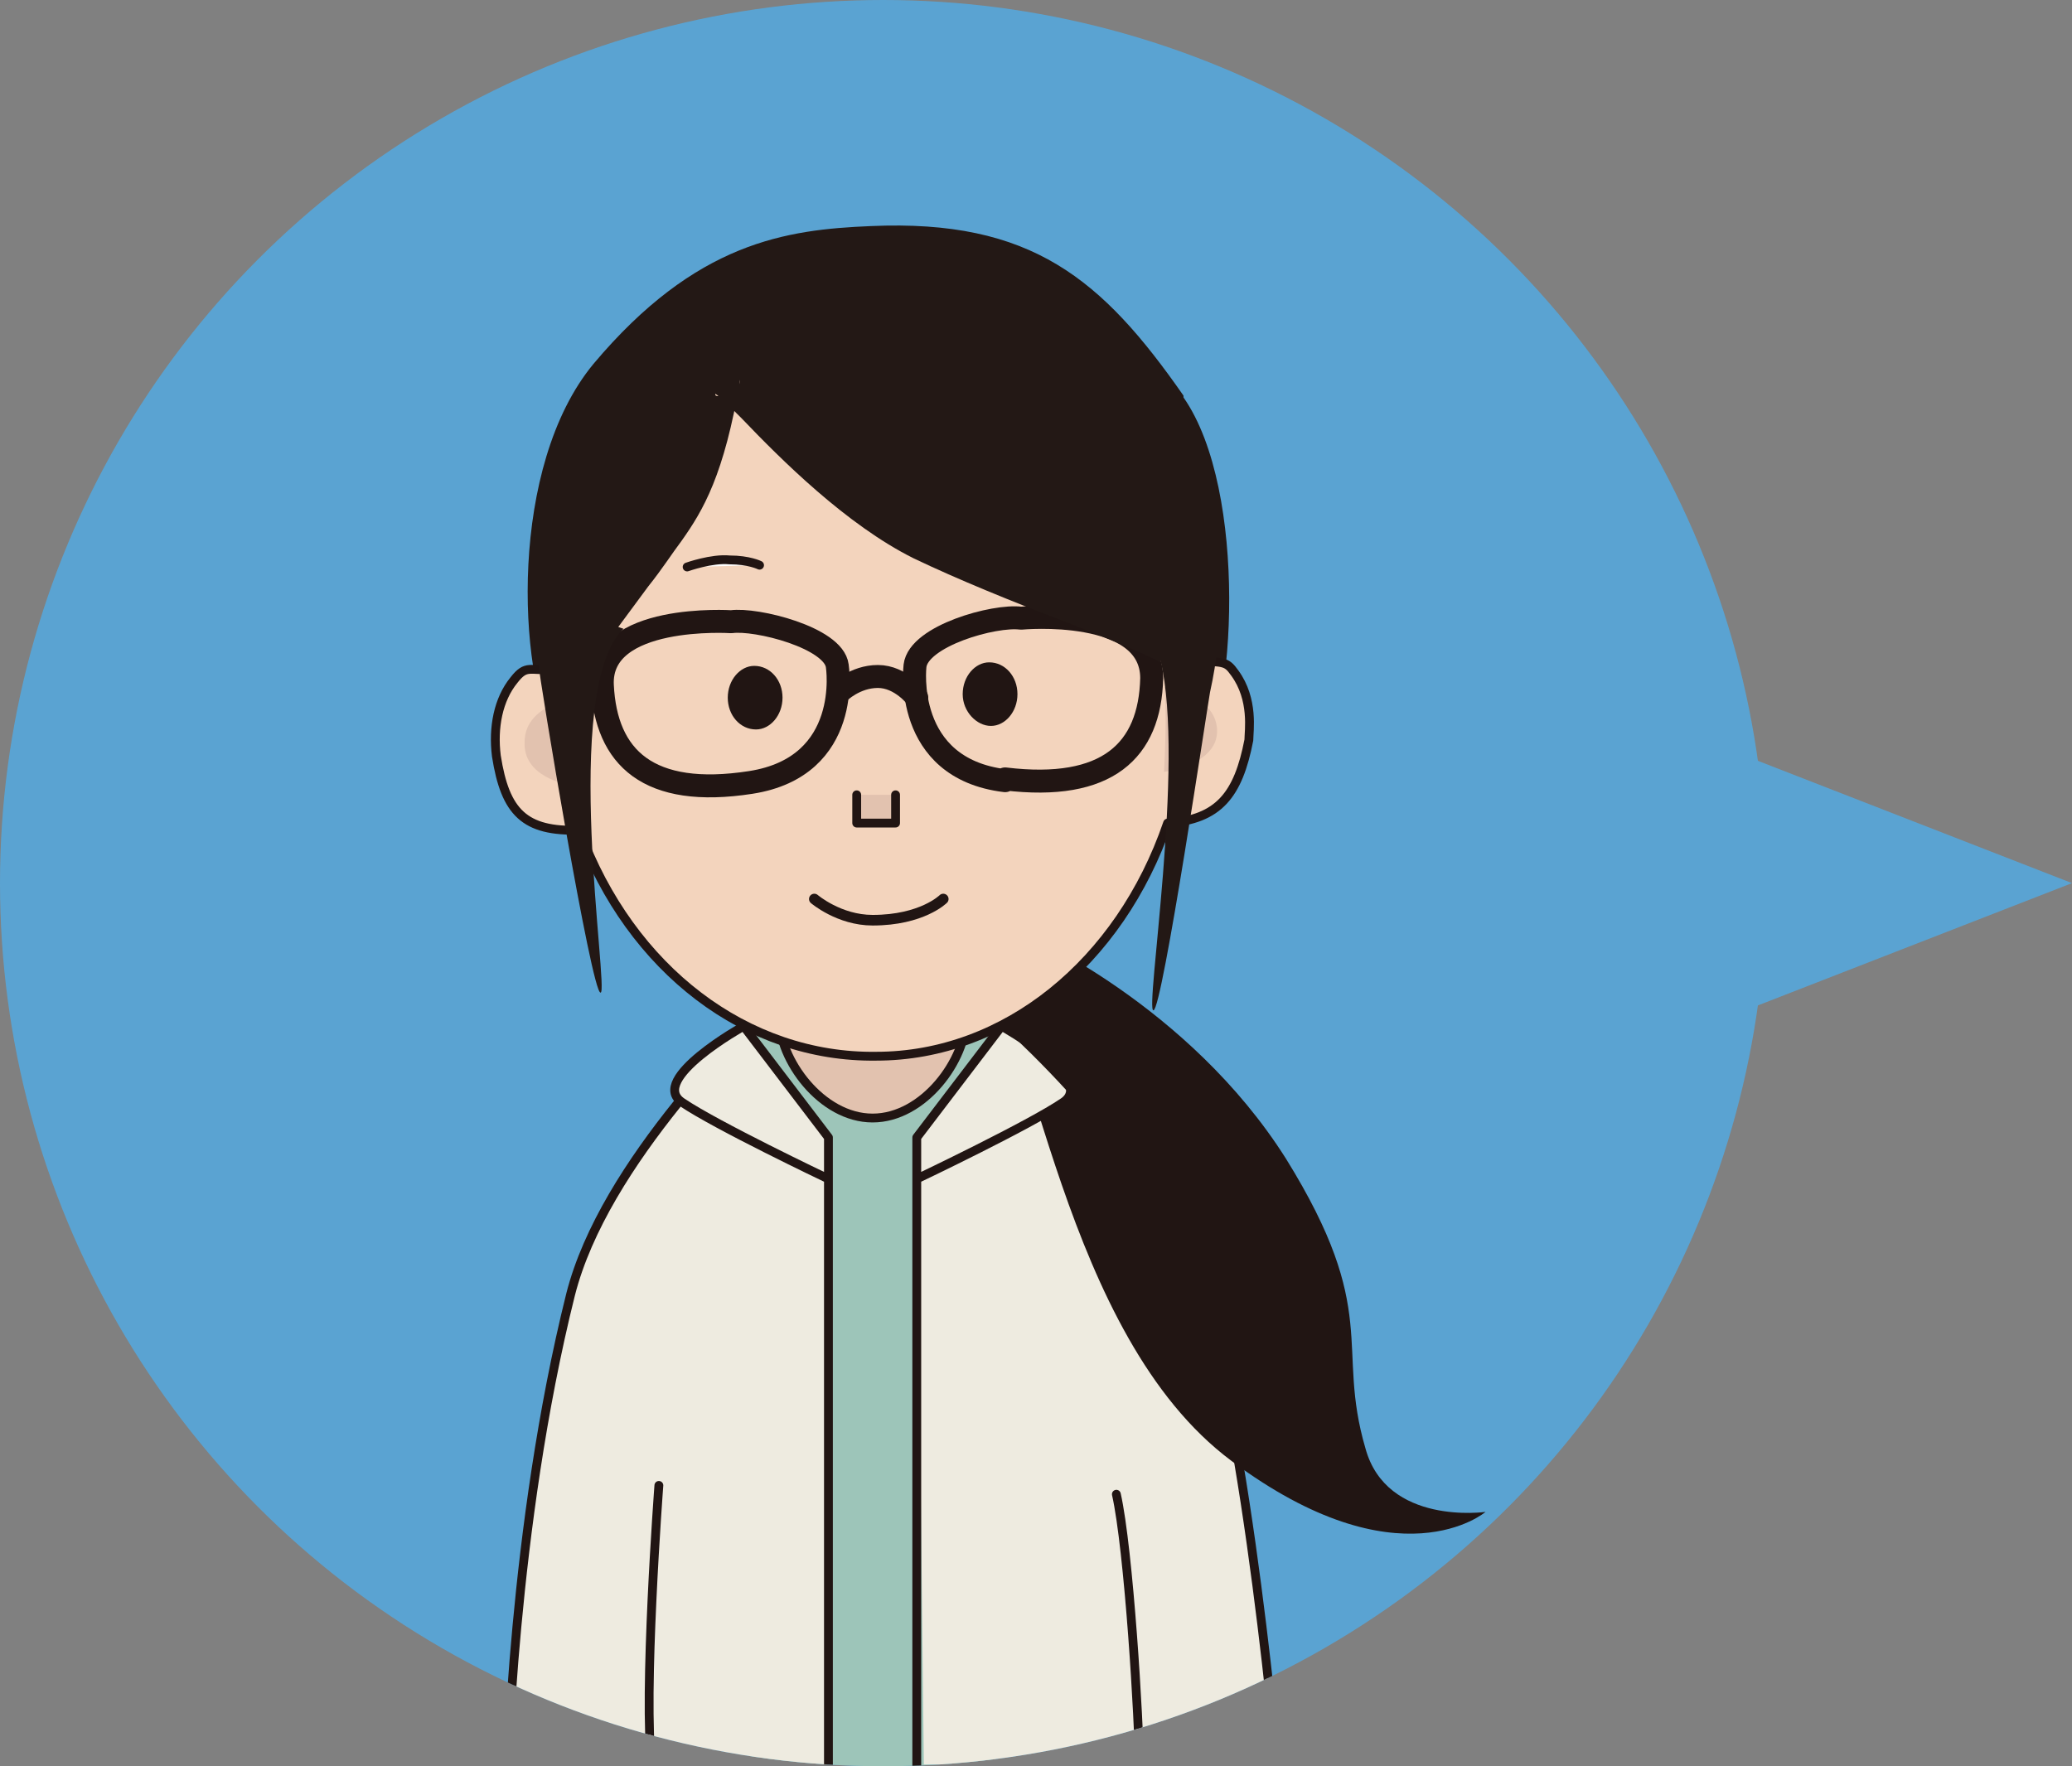
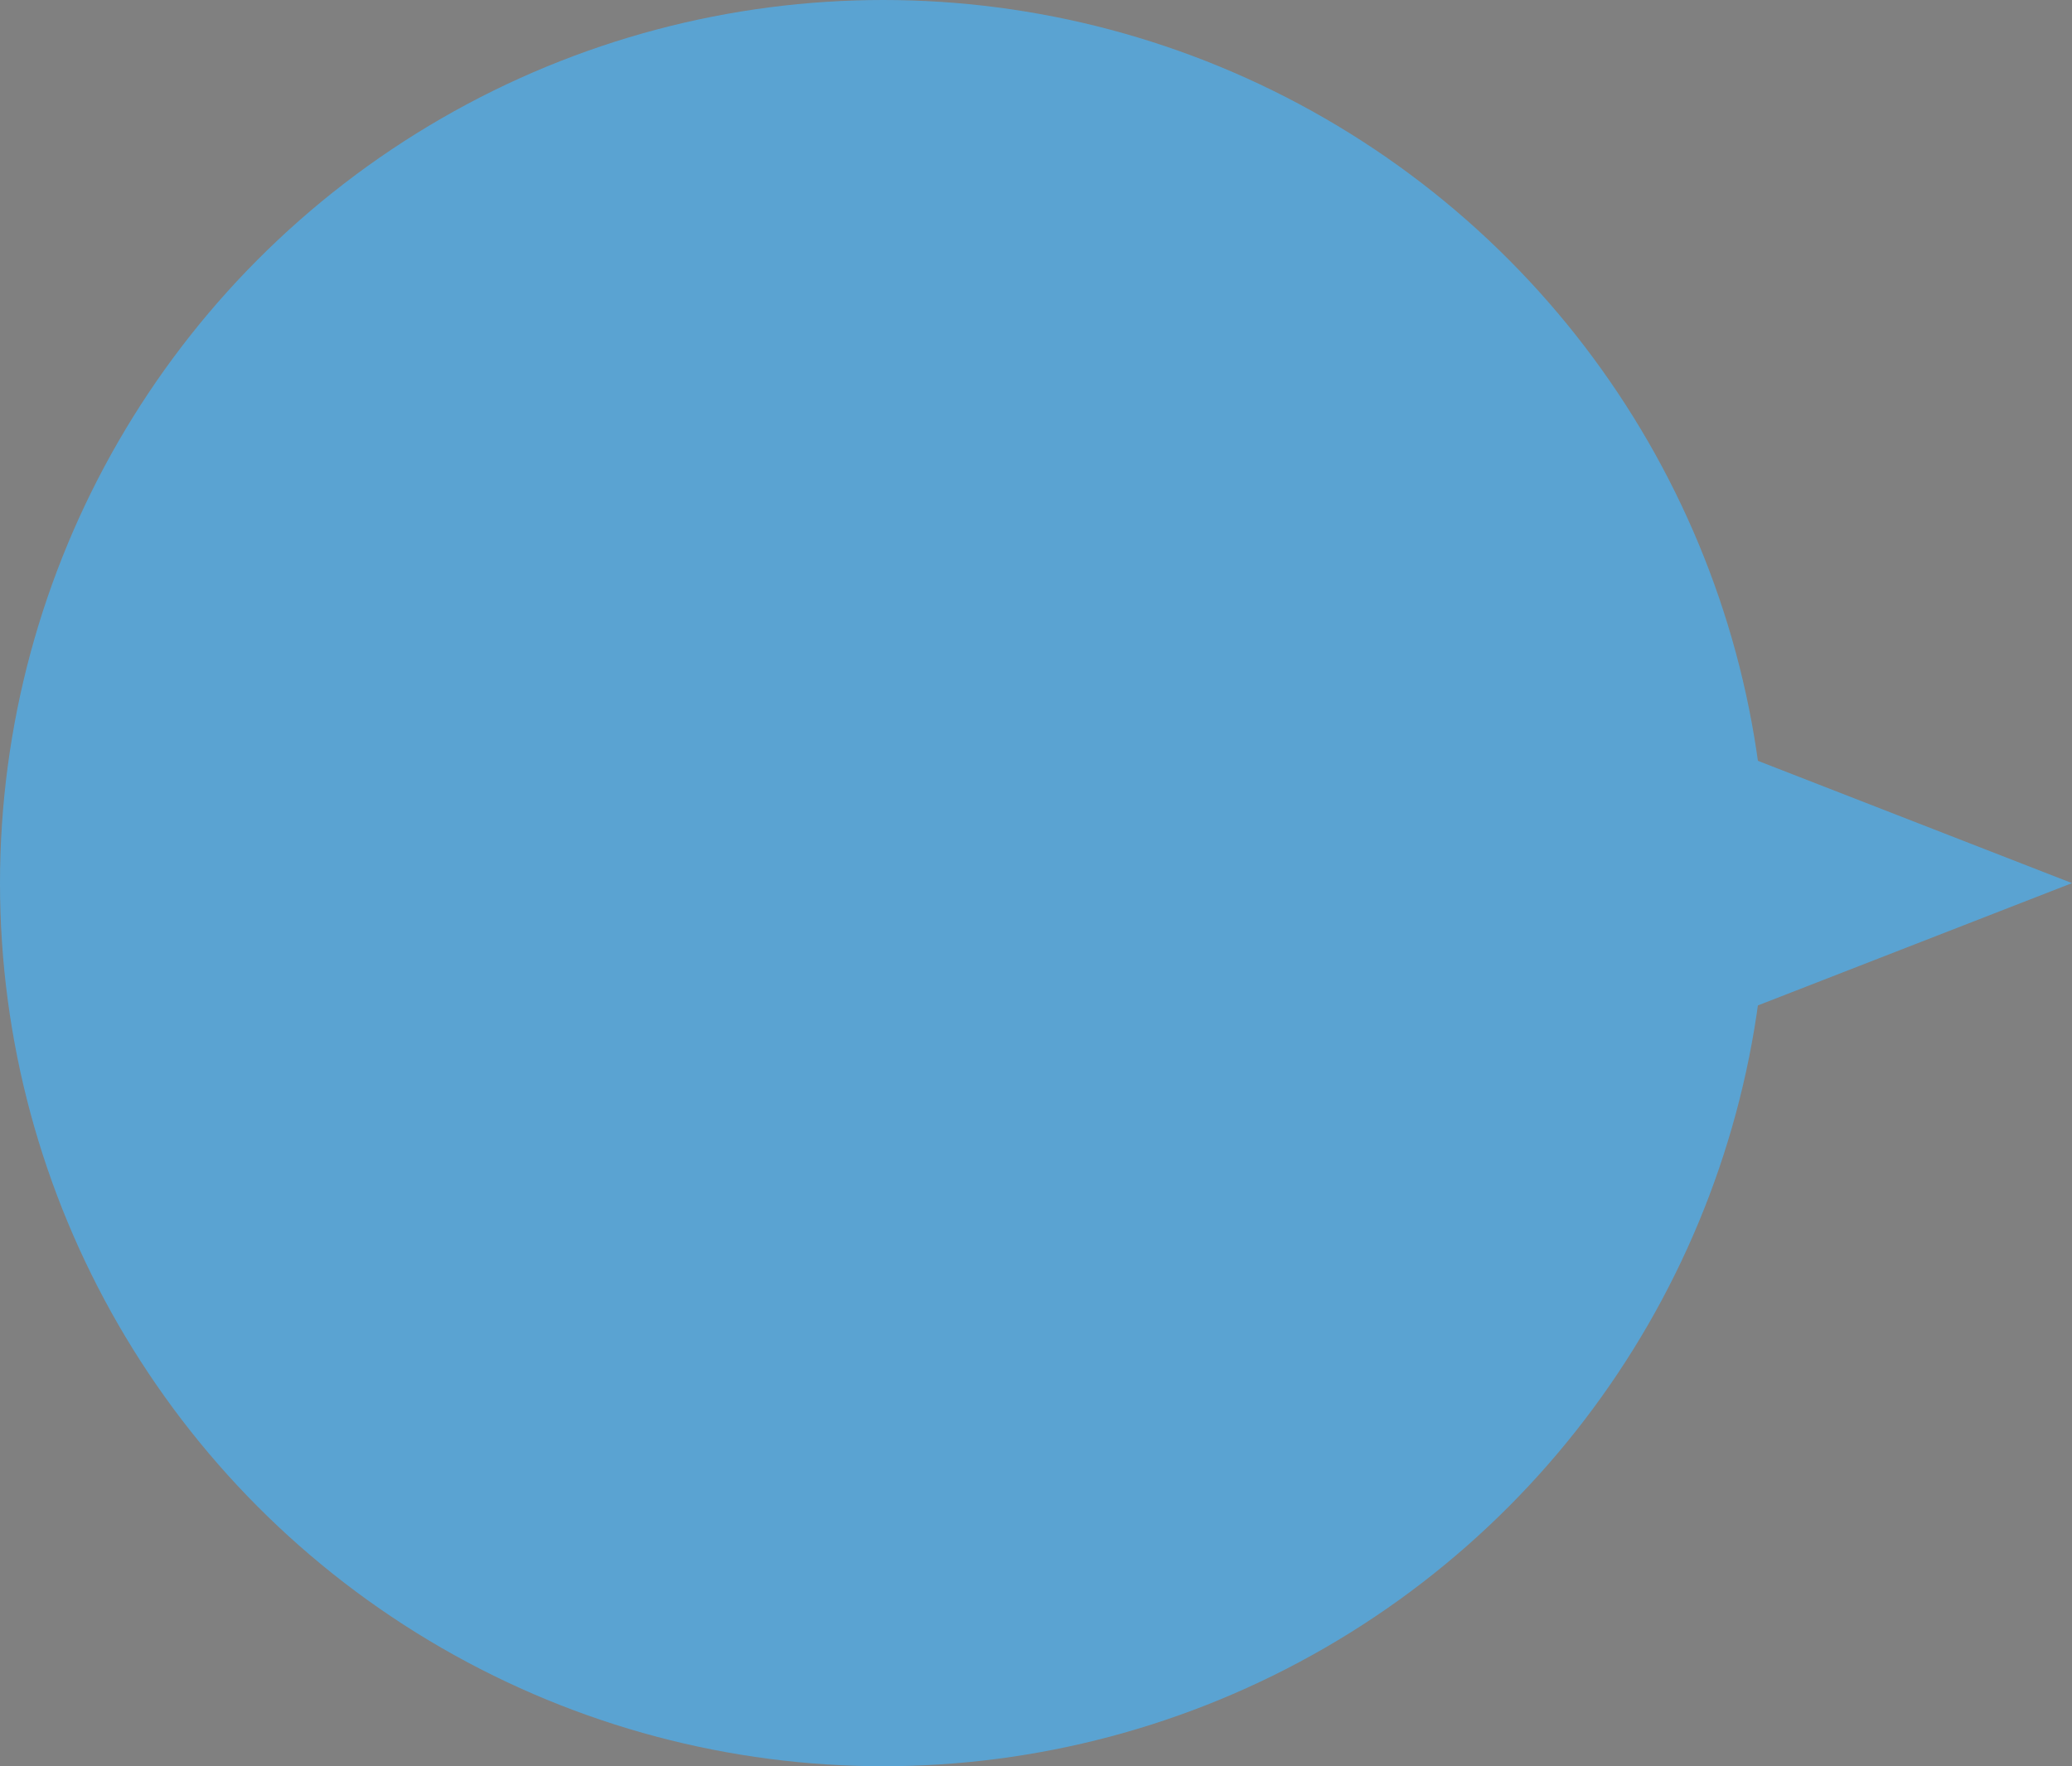
<svg xmlns="http://www.w3.org/2000/svg" id="_レイヤー_1" data-name="レイヤー_1" version="1.1" viewBox="0 0 117.3 100">
  <rect x="0" y="0" width="117.3" height="100" fill="#808080" stroke="none" />
  <defs>
    <style>
      .st0, .st1, .st2, .st3 {
        fill: none;
      }

      .st4 {
        fill: #211513;
      }

      .st5, .st6, .st7, .st1, .st2, .st8, .st3 {
        stroke: #211513;
        stroke-linecap: round;
        stroke-linejoin: round;
      }

      .st5, .st6, .st7, .st2, .st8 {
        stroke-width: .5px;
      }

      .st5, .st9 {
        fill: #e2c2af;
      }

      .st10, .st8 {
        fill: #eeebe0;
      }

      .st6 {
        fill: #f3d4bd;
      }

      .st7, .st11 {
        fill: #fff;
      }

      .st12 {
        fill: #231815;
      }

      .st1 {
        stroke-width: .6px;
      }

      .st13 {
        fill: #5aa3d2;
      }

      .st3 {
        stroke-width: 1.3px;
      }

      .st14 {
        clip-path: url(#clippath);
      }

      .st15 {
        fill: #9dc5b9;
      }
    </style>
    <clipPath id="clippath">
-       <circle class="st0" cx="50" cy="50" r="50" />
-     </clipPath>
+       </clipPath>
  </defs>
  <circle class="st13" cx="50" cy="50" r="50" />
  <polygon class="st13" points="85.2 62.5 72.7 50 85.2 37.5 117.3 50 85.2 62.5" />
  <g class="st14">
    <g>
-       <polygon class="st15" points="42.5 57.1 41.5 60.9 42.5 102 56.3 101.9 57.6 60.1 56.3 57.1 42.5 57.1" />
      <path class="st10" d="M52.3,99.9l-.4-35.5,9.4-2.3s3.6,3.9,6,9.5c2.4,5.7,5.1,28.3,5.1,28.3h-20.1Z" />
      <path class="st5" d="M54.7,57.6c0,2.4-2.4,5.7-5.3,5.7s-5.3-3.3-5.3-5.7,2.4-4.3,5.3-4.3,5.3,1.9,5.3,4.3Z" />
      <path class="st4" d="M58.1,52.9s9.2,4,14.7,12.7c5.4,8.7,2.8,10.6,4.5,16.4,1.2,4.4,6.8,3.6,6.8,3.6,0,0-4.9,4.2-14.4-2.9-9.5-7.1-11.2-24.7-14.6-29.5-1.7-2.5,3-.3,3-.3Z" />
      <path class="st10" d="M46.8,99.9v-35.7s-8.2-1.9-8.2-1.9c0,0-3.4,2.8-6.3,11-2,5.8-3.6,26.6-3.6,26.6h18.2Z" />
      <path class="st7" d="M37.3,84.1s-.9,11.9-.4,15.9" />
      <path class="st7" d="M64.5,100c0-2.5-.6-12.3-1.3-15.4" />
      <path class="st8" d="M52,66.7s6.3-3,8.2-4.3c1.9-1.3-3.5-4.3-3.5-4.3l-4.8,6.3v37.5" />
      <path class="st12" d="M47.4,51.6" />
      <path class="st2" d="M32.3,73.3c-3.3,13.2-3.6,27.7-3.6,27.7h43.7s-1.8-20.6-4.6-28.2c-2.8-7.6-9.3-13.6-13.9-17.6-3.8-3.3-6.6-2.3-8.7-.2-3,3.1-11,10.8-12.9,18.3Z" />
      <path class="st8" d="M46.8,66.7s-6.3-3-8.2-4.3c-1.9-1.3,3.5-4.3,3.5-4.3l4.8,6.3v37.5" />
      <g>
-         <path class="st12" d="M66.3,23c-4.5-6.5-8.2-9.5-16.9-9.2-4.7.2-9.5.8-15,7.4-5.5,6.6-3.6,21.8-.6,21.4,9.6.3,31-.5,32.7.1,2.1.9,3.7-14.1-.2-19.7Z" />
+         <path class="st12" d="M66.3,23Z" />
        <path class="st12" d="M67,22.4c-4.6-6.6-8.6-10-17.7-9.6-4.8.2-9.9.9-15.7,7.8-4.8,5.8-4.3,17.4-2.2,21.3.8,1.5,1.8,1.8,2.5,1.7,0,0,0,0-.1,0,4.2.1,10.6,0,16.7,0,6.9,0,14.6-.2,15.6.1.6.3,1.3,0,1.8-.6,2-2.5,2.8-15.3-.9-20.6Z" />
      </g>
      <g>
        <path class="st11" d="M66.4,37.4c3.2.2,3.6,2.9,3.3,4.3-.2,1.2-1,4.3-4.5,4.6-2.5,7.3-8.5,12.5-15.6,12.5-7.1,0-13.2-4.9-15.9-12.1-3.2,0-4.4-2-4.7-4-.3-1.9.3-4.5,3.2-4.8.3-10.7,7.6-19.4,16.8-19.5,9.1-.1,16.7,8.3,17.3,19Z" />
        <path class="st6" d="M49.1,17.5c-9.7.1-17.5,9.1-17.8,20.4h0c-1.3.1-1.5-.3-2.2.6-.9,1.1-1.2,2.7-1,4.3.5,3.2,1.6,4.3,4.7,4.2h0c2.9,7.9,9.5,12.9,16.8,12.8,7.3,0,13.8-5.3,16.5-13.2h0c2.9-.2,4-1.6,4.6-4.7,0-.5.3-2.3-.8-3.8-.5-.7-.6-.6-2.5-.7h0c-.6-11.3-8.7-20-18.3-19.9Z" />
      </g>
      <path class="st4" d="M44.3,39.5c0,1-.7,1.8-1.5,1.8-.9,0-1.6-.8-1.6-1.8,0-1,.7-1.8,1.5-1.8.9,0,1.6.8,1.6,1.8Z" />
      <path class="st4" d="M57.6,39.3c0,1-.7,1.8-1.5,1.8s-1.6-.8-1.6-1.8c0-1,.7-1.8,1.5-1.8.9,0,1.6.8,1.6,1.8Z" />
      <g>
        <path class="st3" d="M47.5,39.2s.9-.9,2.2-.9,2.2,1.2,2.2,1.2" />
-         <path class="st3" d="M42.5,44.3c-5.8.9-8.2-1.4-8.4-5.5-.2-4.1,7.3-3.6,7.3-3.6,1.4-.2,5.8.9,6,2.5,0,0,.9,5.7-4.9,6.6Z" />
        <path class="st3" d="M56.9,44.1c5.8.7,8.2-1.6,8.3-5.7,0-4.1-7.4-3.4-7.4-3.4-1.5-.2-5.8,1-6,2.7,0,0-.7,5.8,5.1,6.5Z" />
      </g>
      <path class="st7" d="M38.9,32.1s1.4-.5,2.4-.4c1.1,0,1.7.3,1.7.3" />
      <path class="st1" d="M46.1,50.9s1.4,1.2,3.3,1.2c2.8,0,4-1.2,4-1.2" />
-       <polyline class="st5" points="48.5 45 48.5 46.6 50.7 46.6 50.7 45" />
      <path class="st9" d="M65.9,38.9c.2,1.2,0,4.8,0,4.8,0,0,3.1-.4,3-2.4s-3-2.4-3-2.4Z" />
      <path class="st9" d="M32.1,39.6c-.2,1.2,0,4.8,0,4.8,0,0-2.5-.4-2.4-2.4,0-1.9,2.4-2.4,2.4-2.4Z" />
      <path class="st12" d="M35,35.5s1.7-2.3,1.7-2.3c.8-1,1.3-1.8,1.9-2.6,1.2-1.7,2.4-3.7,3.3-9.1,0,.5-.5.8-1,.9s-.4-.1-.4-.1c.2.1.9.8,1.5,1.4,2.2,2.3,5.9,6,9.7,7.9,2.5,1.2,5.7,2.5,8.6,3.6,2.3.9,4.5,1.8,5.4,2.3-.1,0,0,0,0-.1,1.4,5.8-.9,19.9-.4,19.8.5,0,3.1-17.5,3.2-18,1.6-7.2-.2-14.3-4.3-19.3-3.7-4.4-9.1-6.7-15.3-6.5-5.3.2-12.2,2.8-15.7,8.2-3.1,4.7-3,11.1-2.7,16.1,0,.5,3,18.6,3.5,18.5.5,0-2.3-17.2,1.3-20.6Z" />
    </g>
  </g>
</svg>